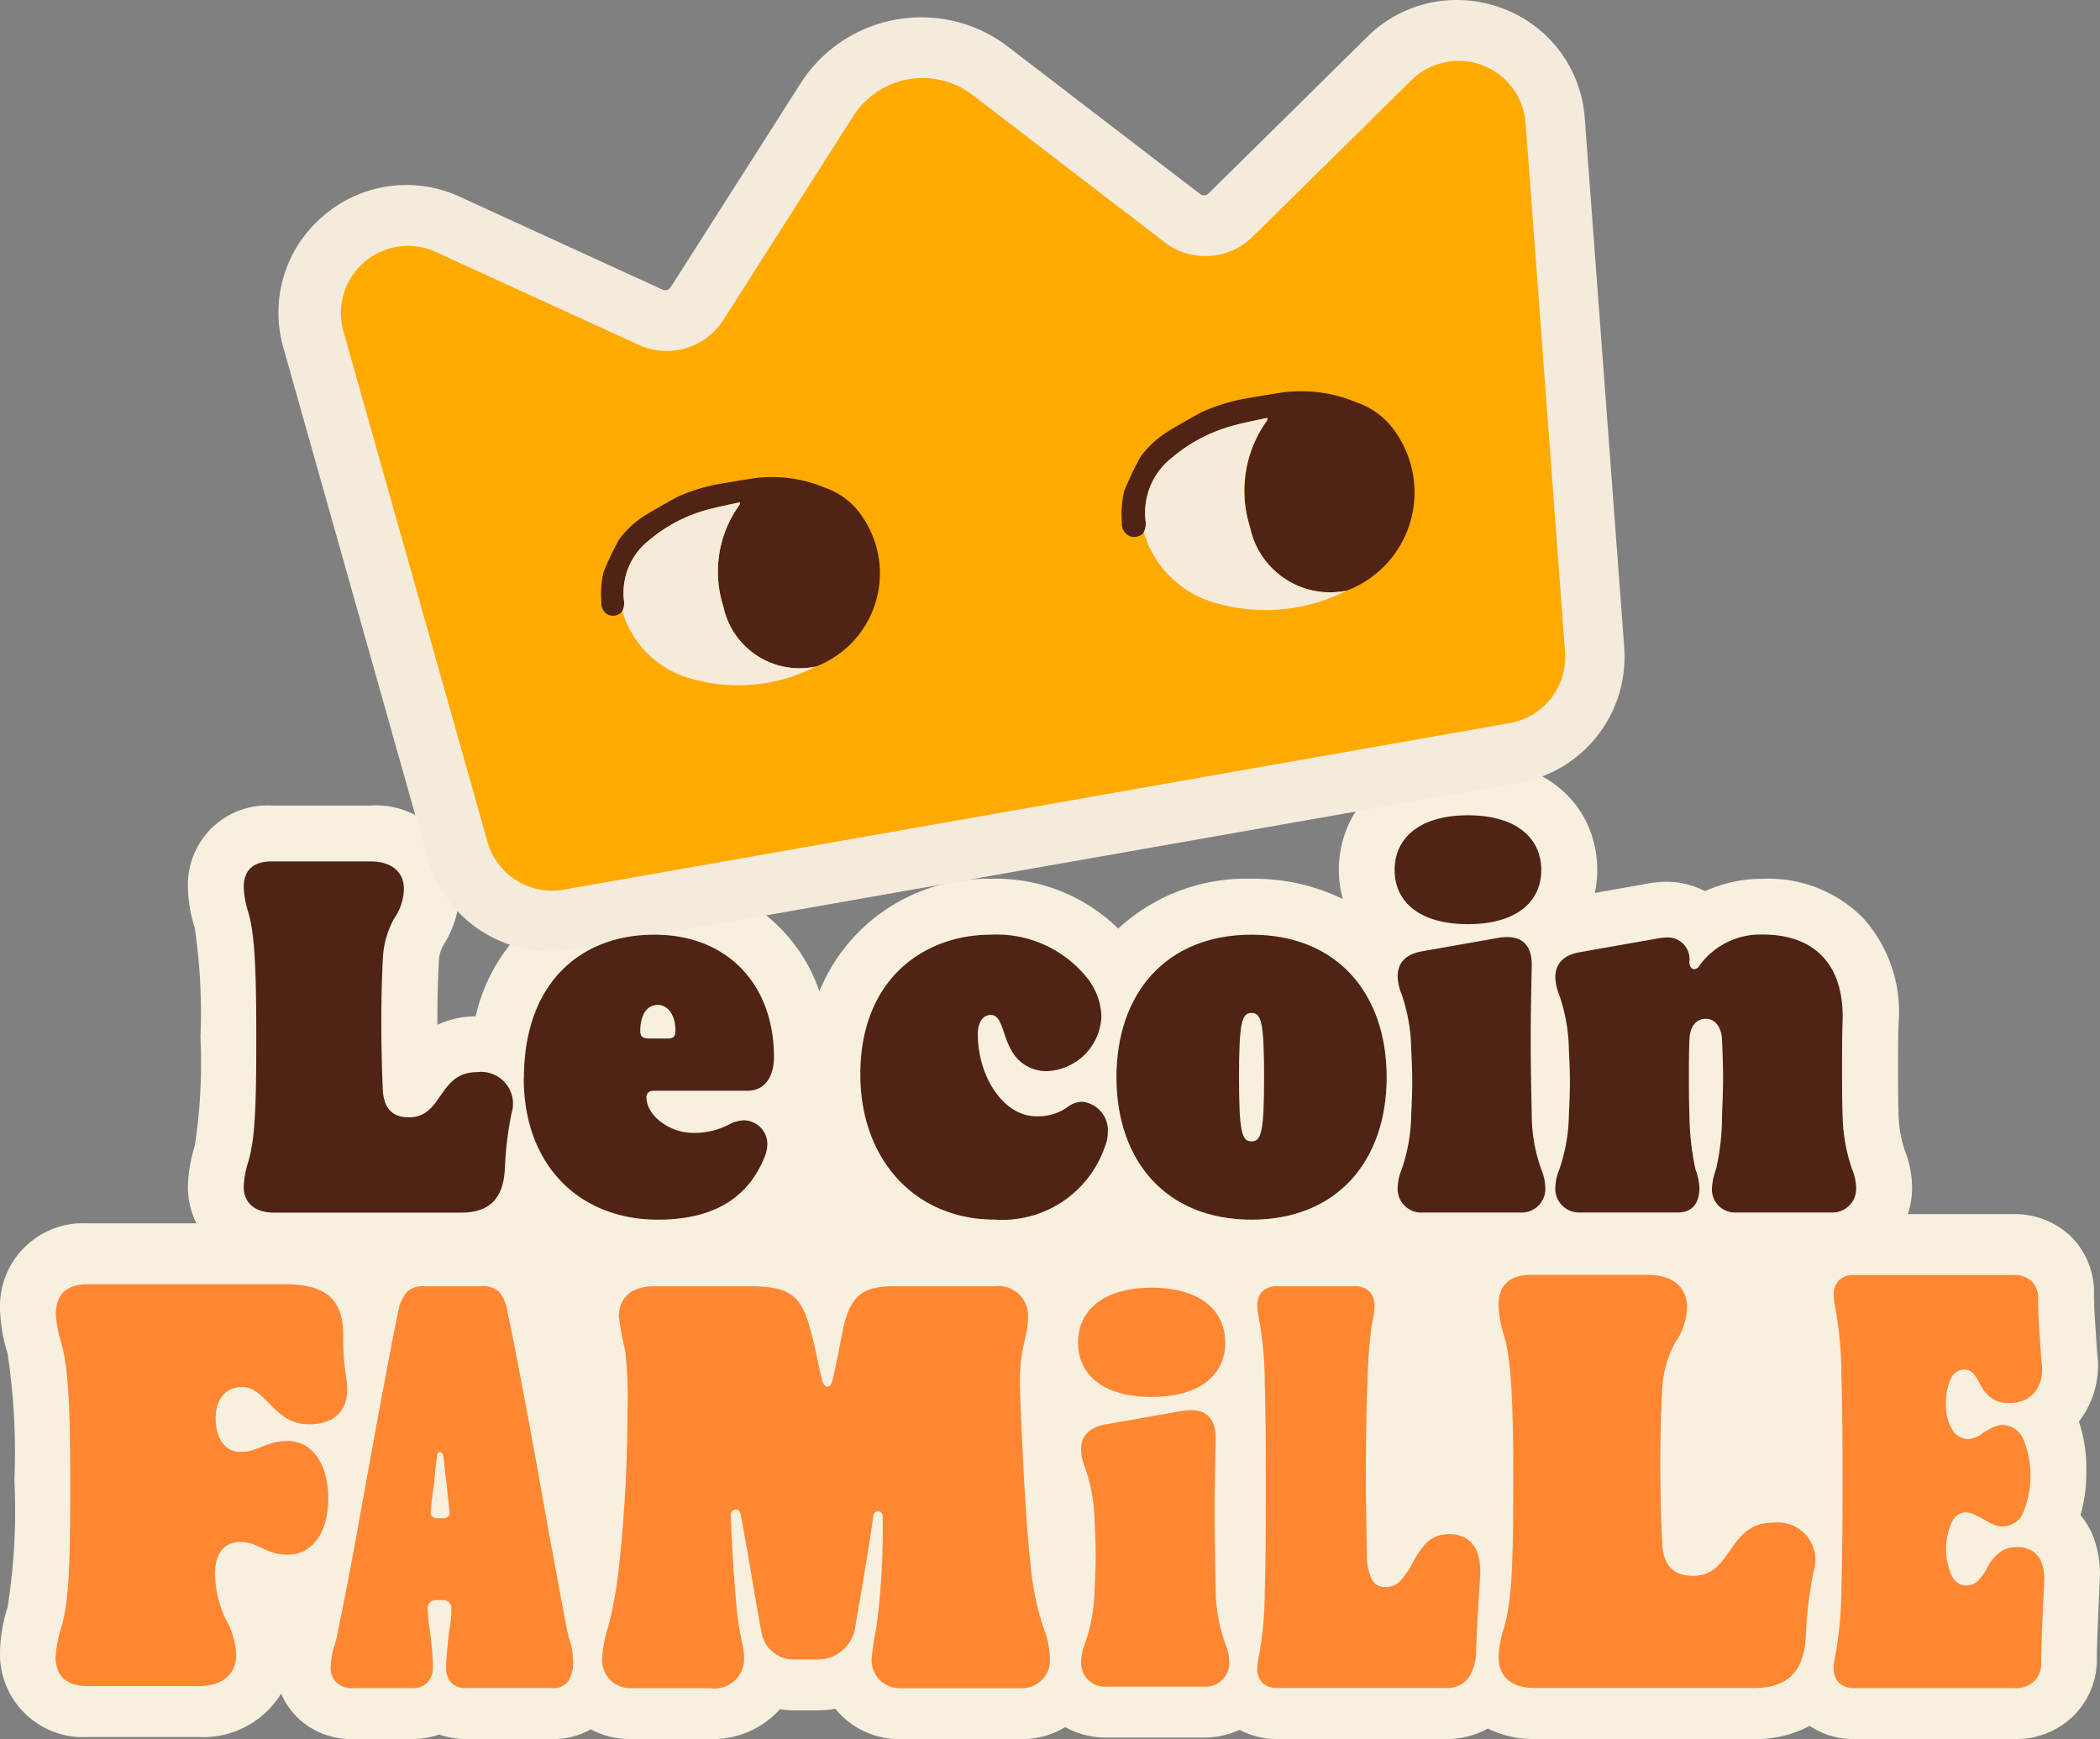
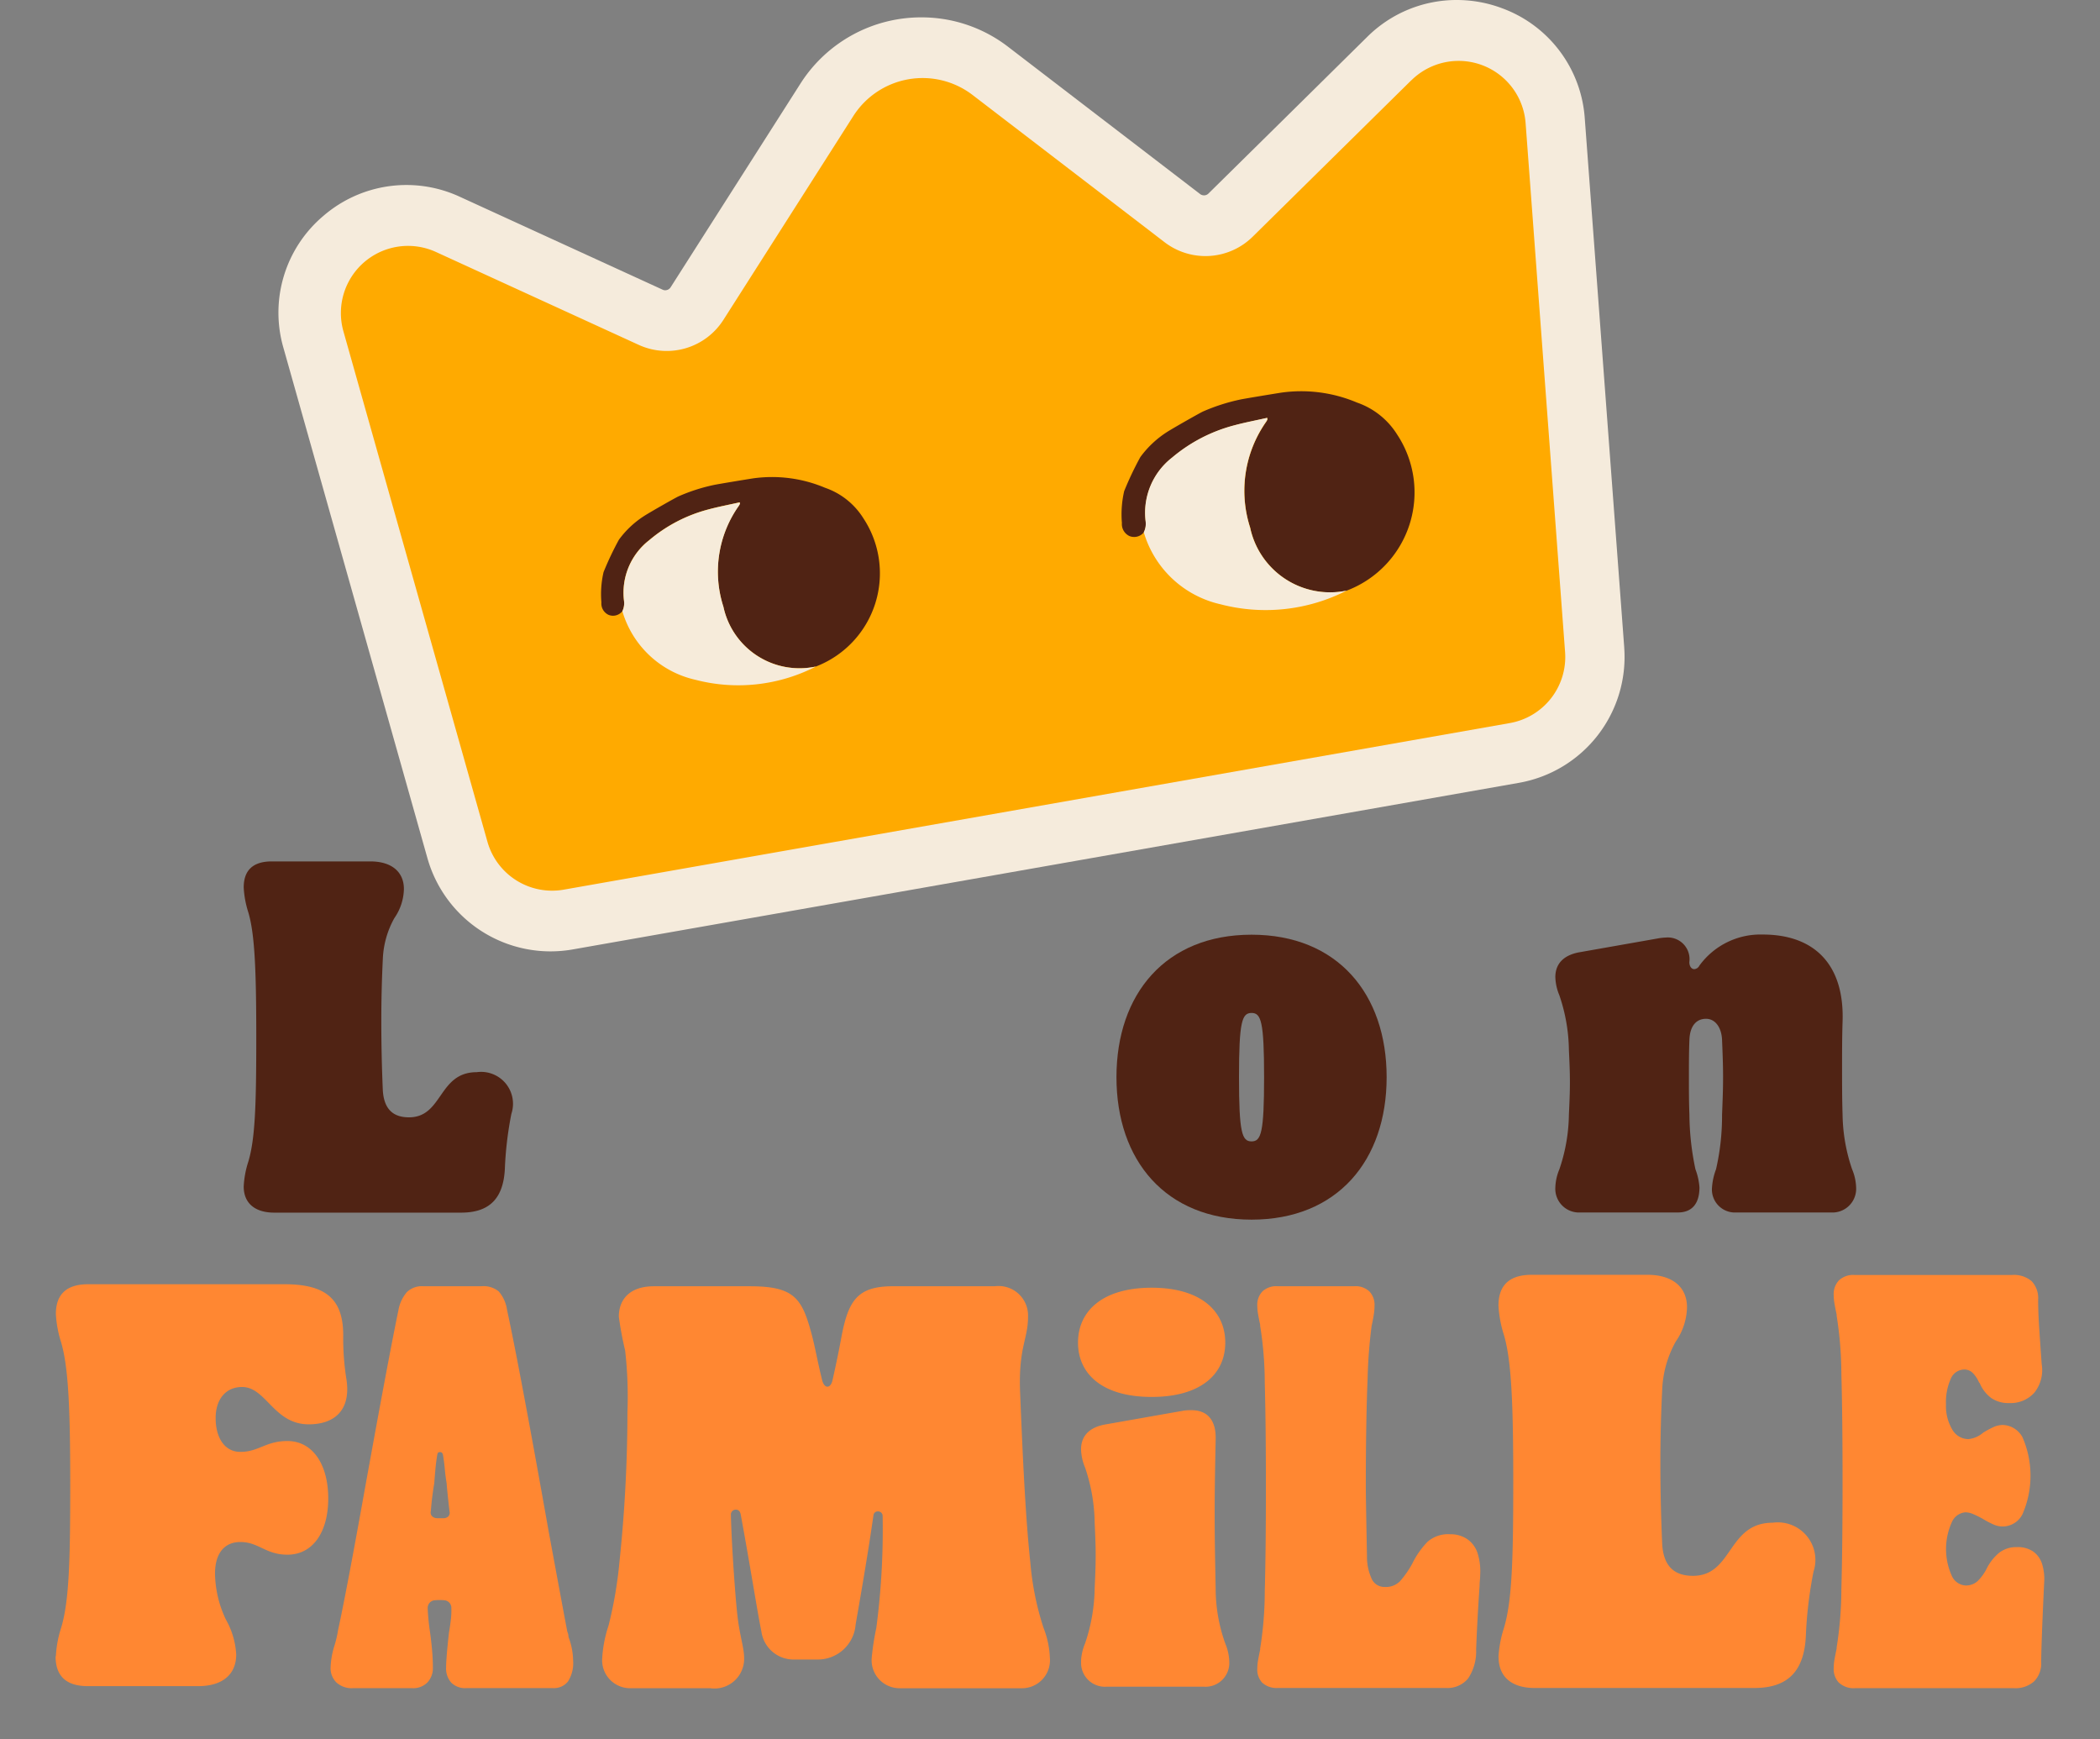
<svg xmlns="http://www.w3.org/2000/svg" width="116" height="96.048" data-name="Logo Coin Famille">
  <rect width="100%" height="100%" fill="#808080" stroke="none" />
  <defs>
    <clipPath id="a">
      <path fill="none" d="M0 0h116v96.048H0z" data-name="Rectangle 190" />
    </clipPath>
  </defs>
  <g clip-path="url(#a)" data-name="Groupe 400">
-     <path fill="#f7f0df" d="M115.722 85.129a4.5 4.5 0 0 0-.8-1.451 8.4 8.4 0 0 0 .321-2.448 8.1 8.1 0 0 0-.41-2.719 5.01 5.01 0 0 0 1.02-3.7q-.064-.889-.127-1.843a22 22 0 0 1-.058-1.457 4.35 4.35 0 0 0-1.317-3.26 4.5 4.5 0 0 0-3.205-1.193h-5.761a4.7 4.7 0 0 0 .235-1.474 5.7 5.7 0 0 0-.4-2.034 6.6 6.6 0 0 1-.349-2.083c-.026-.809-.026-1.619-.026-2.477 0-.807 0-1.64.026-2.44a7.73 7.73 0 0 0-1.992-5.884 7.36 7.36 0 0 0-5.5-2.129 7.7 7.7 0 0 0-3.2.684 4.57 4.57 0 0 0-2.158-.518 6 6 0 0 0-1.008.1l-2.919.515a6 6 0 0 0 .134-1.275c0-3.038-2.206-6.1-7.136-6.1s-7.136 3.065-7.136 6.1a6 6 0 0 0 .219 1.611 11.2 11.2 0 0 0-5.037-1.119 10.41 10.41 0 0 0-7.37 2.753 9.66 9.66 0 0 0-7.027-2.753 9.99 9.99 0 0 0-9.479 6.218 9.2 9.2 0 0 0-9.1-6.218 9.726 9.726 0 0 0-9.887 7.6 5.05 5.05 0 0 0-2.116.465v-.212c0-1.082.027-2.178.078-3.237a2 2 0 0 1 .228-.9 5.93 5.93 0 0 0 .942-3.151 4.63 4.63 0 0 0-4.945-4.607h-5.443a4.384 4.384 0 0 0-4.639 4.524 8.1 8.1 0 0 0 .362 2.183l.019.067a32 32 0 0 1 .312 6.007 30.3 30.3 0 0 1-.31 6l-.021.072a8 8 0 0 0-.362 2.183 4.6 4.6 0 0 0 .467 2.04H4.864A4.59 4.59 0 0 0 0 72.306a9 9 0 0 0 .4 2.384l.019.066a36.7 36.7 0 0 1 .376 7 34 34 0 0 1-.374 7l-.021.072a8.7 8.7 0 0 0-.4 2.379 4.59 4.59 0 0 0 4.864 4.732h6.1a5.05 5.05 0 0 0 4.565-2.4 4.1 4.1 0 0 0 .873 1.293 4.26 4.26 0 0 0 3.1 1.219h3.27a4.5 4.5 0 0 0 1.489-.25 4.5 4.5 0 0 0 1.495.25h4.794a4.2 4.2 0 0 0 2.084-.539 4.54 4.54 0 0 0 2.159.539h4.444a4.98 4.98 0 0 0 3.844-1.649 5 5 0 0 0 .822.064h1.238a5.5 5.5 0 0 0 1-.091 4.52 4.52 0 0 0 3.538 1.677h6.793a4.53 4.53 0 0 0 2.368-.662 4.6 4.6 0 0 0 2.265.58h5.4a4.64 4.64 0 0 0 1.965-.428 4.4 4.4 0 0 0 2.119.51h9.269a4.8 4.8 0 0 0 2.331-.579 5.7 5.7 0 0 0 2.571.579H96.9a6.34 6.34 0 0 0 3.067-.729 4.3 4.3 0 0 0 2.494.729h8.779a4.56 4.56 0 0 0 3.244-1.231 4.4 4.4 0 0 0 1.343-3.286c0-.386.028-1.437.159-4.232a5.8 5.8 0 0 0-.268-2.17" data-name="Tracé 884" />
    <path fill="#ff8732" d="M59.548 74.155c0-1.753 1.365-3.032 4.067-3.032s4.066 1.28 4.066 3.032-1.364 3-4.066 3-4.067-1.252-4.067-3m.167 17.611a2.8 2.8 0 0 1 .223-1 9.8 9.8 0 0 0 .529-3.033c.028-.612.056-1.224.056-1.836 0-.584-.028-1.2-.056-1.808a9.8 9.8 0 0 0-.529-3.032 2.8 2.8 0 0 1-.223-1c0-.807.529-1.252 1.392-1.391l4.262-.751a2.5 2.5 0 0 1 .445-.028c.975 0 1.365.668 1.337 1.614-.028 1.363-.056 2.754-.056 4.118s.028 2.726.056 4.117a9 9 0 0 0 .529 3.033 2.8 2.8 0 0 1 .223 1 1.315 1.315 0 0 1-1.392 1.391h-5.4a1.315 1.315 0 0 1-1.392-1.391" data-name="Tracé 885" />
    <path fill="#ff8732" d="M3.086 91.479a6 6 0 0 1 .286-1.554c.444-1.459.508-3.678.508-7.9s-.1-6.532-.508-7.9a6.3 6.3 0 0 1-.286-1.545c0-1.015.508-1.649 1.778-1.649h10.857c2.318 0 3.238.856 3.238 2.822a14.4 14.4 0 0 0 .159 2.315c.317 1.776-.6 2.6-2.064 2.6-1.936 0-2.349-2.062-3.682-2.062-.889 0-1.46.666-1.46 1.713 0 1.109.508 1.871 1.365 1.871 1.016 0 1.4-.6 2.6-.6 1.4 0 2.254 1.3 2.254 3.171s-.857 3.107-2.254 3.107c-1.206 0-1.587-.7-2.6-.7-.889 0-1.4.634-1.4 1.744a6.1 6.1 0 0 0 .6 2.537 4.4 4.4 0 0 1 .571 1.935c0 1.046-.7 1.744-2.1 1.744h-6.1c-1.27 0-1.778-.634-1.778-1.649" data-name="Tracé 886" />
    <path fill="#ff8732" d="M33.266 91.559a7 7 0 0 1 .349-1.776 23 23 0 0 0 .6-3.488 80 80 0 0 0 .444-8.308 22.6 22.6 0 0 0-.127-3.393 19 19 0 0 1-.349-1.871c0-.951.6-1.68 1.936-1.68h5.3c2.476 0 2.889.666 3.429 2.7.191.73.317 1.491.571 2.505.127.475.476.444.571-.032.222-.983.381-1.776.508-2.474.381-1.934.889-2.7 2.826-2.7h5.622a1.63 1.63 0 0 1 1.841 1.68c0 1.237-.508 1.649-.445 4 .159 4.028.318 7.23.572 9.577a15.8 15.8 0 0 0 .73 3.615 5 5 0 0 1 .349 1.649 1.546 1.546 0 0 1-1.523 1.681h-6.794a1.546 1.546 0 0 1-1.524-1.681 14 14 0 0 1 .254-1.649 41.5 41.5 0 0 0 .349-6.183.25.25 0 0 0-.254-.254.24.24 0 0 0-.254.222c-.286 2-.635 4.028-.984 6.025a2.094 2.094 0 0 1-2.127 1.934h-1.238a1.794 1.794 0 0 1-1.841-1.554c-.222-1.078-.6-3.52-1.143-6.469-.032-.159-.127-.254-.254-.254a.266.266 0 0 0-.286.285c.032 1.586.254 4.757.381 5.74s.349 1.649.349 2.156a1.64 1.64 0 0 1-1.873 1.681H34.79a1.546 1.546 0 0 1-1.524-1.681" data-name="Tracé 887" />
    <path fill="#ff8732" d="M82.773 91.544a6.2 6.2 0 0 1 .294-1.6c.457-1.5.522-3.781.522-8.117s-.1-6.715-.522-8.117a6.4 6.4 0 0 1-.294-1.6c0-1.043.522-1.7 1.827-1.7H91c1.436 0 2.187.717 2.187 1.793a3.44 3.44 0 0 1-.62 1.891 5.94 5.94 0 0 0-.751 2.673q-.1 2.005-.1 4.009 0 2.25.1 4.5c.065 1.141.587 1.76 1.7 1.76 2.219 0 1.893-2.934 4.406-2.934a2.074 2.074 0 0 1 2.252 2.706 23 23 0 0 0-.424 3.586c-.1 1.891-.979 2.836-2.839 2.836h-12.14c-1.306 0-1.991-.652-1.991-1.7" data-name="Tracé 888" />
    <path fill="#ff8732" d="M18.579 92.922a1.11 1.11 0 0 1-.318-.825 4.6 4.6 0 0 1 .223-1.237 6 6 0 0 0 .19-.824q.477-2.189 1.492-7.864 1.3-7.2 1.841-9.8a2.06 2.06 0 0 1 .476-1.015 1.2 1.2 0 0 1 .889-.317h3.238a1.32 1.32 0 0 1 .936.285 1.98 1.98 0 0 1 .461 1.015q.7 3.234 2.317 12.335.92 4.979 1.016 5.454a.6.6 0 0 1 .048.143 1 1 0 0 1 .016.143 3.8 3.8 0 0 1 .254 1.3 1.88 1.88 0 0 1-.285 1.157.99.99 0 0 1-.826.365h-4.794a1.08 1.08 0 0 1-.825-.3 1.17 1.17 0 0 1-.286-.84q0-.506.159-1.934.062-.349.1-.682c.038-.333.032-.438.032-.65a.45.45 0 0 0-.1-.3.44.44 0 0 0-.254-.143 3 3 0 0 0-.6 0 .44.44 0 0 0-.254.143.45.45 0 0 0-.1.3 12 12 0 0 0 .127 1.3q.063.444.111.967t.048 1a1.15 1.15 0 0 1-.3.825 1.1 1.1 0 0 1-.841.317H19.5a1.25 1.25 0 0 1-.92-.317m5.9-9.069a.4.4 0 0 0 .286-.1.31.31 0 0 0 .063-.285q-.127-1.11-.159-1.554-.064-.38-.1-.777t-.1-.777q-.032-.159-.159-.159c-.127 0-.138.053-.159.159q-.064.38-.1.777t-.064.777q-.064.38-.111.761-.048.381-.079.792a.29.29 0 0 0 .079.285.4.4 0 0 0 .27.1Z" data-name="Tracé 889" />
    <path fill="#ff8732" d="M69.736 92.954a1.07 1.07 0 0 1-.286-.793 3 3 0 0 1 .048-.491q.048-.269.111-.555v-.064a20 20 0 0 0 .254-3.139q.063-2.251.063-5.771t-.063-5.772a20 20 0 0 0-.254-3.139v-.066q-.064-.285-.111-.555a3 3 0 0 1-.048-.491 1.07 1.07 0 0 1 .286-.793 1.12 1.12 0 0 1 .825-.285h4.254a1.12 1.12 0 0 1 .825.285 1.07 1.07 0 0 1 .286.793 3.3 3.3 0 0 1-.048.539q-.047.286-.111.571a27 27 0 0 0-.222 2.886q-.1 2.41-.1 6.025 0 .507.064 3.8a2.94 2.94 0 0 0 .27 1.284.77.77 0 0 0 .714.428 1.1 1.1 0 0 0 .841-.317 5.3 5.3 0 0 0 .683-.983 4.7 4.7 0 0 1 .841-1.2 1.74 1.74 0 0 1 1.254-.412 1.63 1.63 0 0 1 .936.27 1.5 1.5 0 0 1 .571.777 3.3 3.3 0 0 1 .143 1.2 3 3 0 0 1-.016.3 3 3 0 0 0-.016.3q-.127 1.839-.191 3.52a2.7 2.7 0 0 1-.444 1.6 1.48 1.48 0 0 1-1.238.523h-9.27a1.17 1.17 0 0 1-.857-.285" data-name="Tracé 890" />
    <path fill="#ff8732" d="M101.584 92.946a1.1 1.1 0 0 1-.294-.815 3 3 0 0 1 .049-.505q.049-.277.114-.57v-.066a20.7 20.7 0 0 0 .261-3.227q.065-2.314.065-5.933t-.065-5.934a21 21 0 0 0-.261-3.227v-.065c-.044-.2-.082-.386-.114-.571a3 3 0 0 1-.049-.506 1.1 1.1 0 0 1 .294-.815 1.15 1.15 0 0 1 .849-.293h8.714a1.5 1.5 0 0 1 1.077.342 1.36 1.36 0 0 1 .359 1.027q0 .684.065 1.663t.131 1.89a2 2 0 0 1-.408 1.582 1.76 1.76 0 0 1-1.387.57 1.64 1.64 0 0 1-1.012-.293 2 2 0 0 1-.62-.815l-.033-.027a1.7 1.7 0 0 0-.359-.538.66.66 0 0 0-.457-.18.82.82 0 0 0-.75.522 3.16 3.16 0 0 0-.261 1.4 2.54 2.54 0 0 0 .343 1.385 1.03 1.03 0 0 0 .9.538 1.5 1.5 0 0 0 .816-.359 5 5 0 0 1 .538-.293 1.3 1.3 0 0 1 .539-.13 1.28 1.28 0 0 1 1.093.684 5.32 5.32 0 0 1 0 4.238 1.224 1.224 0 0 1-1.615.57 5 5 0 0 1-.587-.31 5 5 0 0 0-.49-.244 1.2 1.2 0 0 0-.457-.114.9.9 0 0 0-.767.57 3.59 3.59 0 0 0 0 2.918.89.89 0 0 0 .767.554.96.96 0 0 0 .653-.228 2.6 2.6 0 0 0 .522-.717 2.7 2.7 0 0 1 .685-.864 1.53 1.53 0 0 1 .979-.31 1.5 1.5 0 0 1 .9.244 1.33 1.33 0 0 1 .49.685 2.8 2.8 0 0 1 .114 1.027q-.163 3.489-.163 4.4a1.4 1.4 0 0 1-.392 1.059 1.54 1.54 0 0 1-1.11.375h-8.779a1.2 1.2 0 0 1-.881-.293" data-name="Tracé 891" />
    <path fill="#f5ebdc" d="m89.72 35.765-1.09-14.612-1.09-14.612A6.99 6.99 0 0 0 82.971.455a7.1 7.1 0 0 0-2.5-.455 7 7 0 0 0-4.951 2.04l-4.381 4.325-4.386 4.324a.34.34 0 0 1-.225.1h-.023a.34.34 0 0 1-.214-.073l-5.3-4.063-5.3-4.064A7.83 7.83 0 0 0 50.89.959a7.9 7.9 0 0 0-6.67 3.651l-3.588 5.629-3.588 5.629a.35.35 0 0 1-.2.149.4.4 0 0 1-.1.015.34.34 0 0 1-.14-.032l-5.6-2.565-5.6-2.565a7.02 7.02 0 0 0-7.541 1.054 6.99 6.99 0 0 0-2.21 7.276l3.979 14.1 3.979 14.1a7.067 7.067 0 0 0 8.03 5.038l26.128-4.6 26.128-4.6a7.06 7.06 0 0 0 5.821-7.477" data-name="Tracé 892" />
    <path fill="#fa0" d="m77.964 4.428-4.386 4.324-4.385 4.324a3.714 3.714 0 0 1-4.866.3l-5.3-4.064-5.3-4.063a4.54 4.54 0 0 0-6.592 1.161l-3.588 5.629-3.588 5.629a3.714 3.714 0 0 1-4.674 1.381l-5.6-2.565-5.6-2.565a3.709 3.709 0 0 0-5.117 4.374l3.979 14.1 3.979 14.1a3.71 3.71 0 0 0 4.215 2.644l26.128-4.6 26.128-4.6a3.707 3.707 0 0 0 3.055-3.925l-1.091-14.605-1.09-14.613a3.711 3.711 0 0 0-6.306-2.362" data-name="Tracé 893" />
    <path fill="#502314" d="M74.411 32.613a5.8 5.8 0 0 0 2.761-8.619 4.25 4.25 0 0 0-2.214-1.76 7.9 7.9 0 0 0-4.19-.547c-.3.047-2.065.335-2.286.386a10.6 10.6 0 0 0-2.033.656c-.211.1-1.656.921-1.989 1.134a5.5 5.5 0 0 0-1.47 1.382 18 18 0 0 0-.893 1.882 5.7 5.7 0 0 0-.125 1.757.73.73 0 0 0 .414.722.69.69 0 0 0 .8-.206 1.04 1.04 0 0 0 .1-.609 3.86 3.86 0 0 1 1.461-3.514 8.76 8.76 0 0 1 3.438-1.783c.6-.16 1.208-.275 1.819-.413.005.072.011.086.006.095a1 1 0 0 1-.051.1 6.63 6.63 0 0 0-.9 5.867 4.513 4.513 0 0 0 5.359 3.475" data-name="Tracé 894" />
    <path fill="#f6ebda" d="M74.412 32.614a4.513 4.513 0 0 1-5.359-3.475 6.63 6.63 0 0 1 .9-5.867 1 1 0 0 0 .051-.1c0-.009 0-.022-.006-.095-.611.137-1.221.252-1.819.413a8.76 8.76 0 0 0-3.438 1.783 3.86 3.86 0 0 0-1.461 3.514 1.04 1.04 0 0 1-.1.609 5.73 5.73 0 0 0 4.237 3.979 9.85 9.85 0 0 0 6.988-.765" data-name="Tracé 895" />
    <path fill="#502314" d="M45.059 36.817a5.516 5.516 0 0 0 2.627-8.2 4.05 4.05 0 0 0-2.107-1.675 7.54 7.54 0 0 0-3.988-.52c-.288.045-1.965.319-2.175.367a10 10 0 0 0-1.935.625c-.2.091-1.575.876-1.893 1.08a5.2 5.2 0 0 0-1.4 1.315 17 17 0 0 0-.849 1.791 5.4 5.4 0 0 0-.119 1.672.69.69 0 0 0 .394.687.655.655 0 0 0 .762-.2 1 1 0 0 0 .091-.58 3.67 3.67 0 0 1 1.391-3.344 8.3 8.3 0 0 1 3.271-1.7c.569-.153 1.149-.262 1.731-.393a.4.4 0 0 1 .005.09 1 1 0 0 1-.048.091 6.3 6.3 0 0 0-.861 5.583 4.3 4.3 0 0 0 5.1 3.307" data-name="Tracé 896" />
    <path fill="#f6ebda" d="M34.469 33.178a1 1 0 0 1-.091.58 5.45 5.45 0 0 0 4.032 3.787 9.38 9.38 0 0 0 6.65-.728 4.3 4.3 0 0 1-5.1-3.307 6.3 6.3 0 0 1 .86-5.583 1 1 0 0 0 .049-.091.4.4 0 0 0-.006-.09c-.582.131-1.162.24-1.731.393a8.3 8.3 0 0 0-3.271 1.7 3.67 3.67 0 0 0-1.391 3.344" data-name="Tracé 897" />
    <path fill="#502314" d="M13.462 65.534a5.2 5.2 0 0 1 .25-1.358c.388-1.274.444-3.214.444-6.9s-.083-5.708-.444-6.9a5.4 5.4 0 0 1-.25-1.358c0-.887.444-1.441 1.553-1.441h5.437c1.221 0 1.859.61 1.859 1.524a2.92 2.92 0 0 1-.527 1.607 5.04 5.04 0 0 0-.638 2.272q-.083 1.7-.083 3.408 0 1.912.083 3.824c.056.97.5 1.5 1.443 1.5 1.886 0 1.609-2.494 3.745-2.494a1.762 1.762 0 0 1 1.914 2.3 19.6 19.6 0 0 0-.361 3.048c-.083 1.607-.832 2.41-2.413 2.41h-10.32c-1.11 0-1.692-.554-1.692-1.441" data-name="Tracé 898" />
-     <path fill="#502314" d="M28.94 59.549c0-5.209 3.079-7.924 7.212-7.924 3.994 0 6.6 2.715 6.6 6.76 0 1.109-.527 1.857-1.443 1.857h-5.185c-.277 0-.416.139-.416.36 0 1.025 1.3 1.968 2.552 1.968a4.13 4.13 0 0 0 2.025-.471 1.9 1.9 0 0 1 .8-.222 1.315 1.315 0 0 1 1.3 1.358 1.9 1.9 0 0 1-.139.637c-1 2.522-3.135 3.491-5.908 3.491-4.327 0-7.406-2.992-7.406-7.814m7.961-2.189c.277 0 .416-.083.416-.444 0-.887-.444-1.413-.971-1.413-.693 0-.971.693-.971 1.441 0 .305.139.416.5.416Z" data-name="Tracé 899" />
-     <path fill="#502314" d="M47.524 59.272c.028-5.209 3.523-7.647 7.212-7.647a6.4 6.4 0 0 1 5.243 2.3 3.57 3.57 0 0 1 .86 2.216 3.14 3.14 0 0 1-3.023 3.02 2.19 2.19 0 0 1-2-1.247c-.444-.8-.472-1.857-1.082-1.857-.444 0-.721.416-.721 1.053 0 2.383 1.443 4.544 3.218 4.544a2.8 2.8 0 0 0 1.8-.554 1.34 1.34 0 0 1 .749-.249 1.59 1.59 0 0 1 1.415 1.69 2.2 2.2 0 0 1-.166.8 5.99 5.99 0 0 1-6.1 4.018c-4.327 0-7.434-3.269-7.406-8.091" data-name="Tracé 900" />
    <path fill="#502314" d="M61.671 59.494c0-4.6 2.718-7.869 7.462-7.869s7.462 3.269 7.462 7.869-2.718 7.869-7.462 7.869-7.462-3.269-7.462-7.869m8.155 0c0-3.076-.166-3.547-.693-3.547s-.693.471-.693 3.547.166 3.547.693 3.547.693-.471.693-3.547" data-name="Tracé 901" />
-     <path fill="#502314" d="M77.037 48.05c0-1.745 1.359-3.02 4.05-3.02s4.05 1.275 4.05 3.02-1.359 2.993-4.05 2.993-4.05-1.247-4.05-2.993m.167 17.539a2.8 2.8 0 0 1 .222-1 9.7 9.7 0 0 0 .527-3.02c.028-.609.056-1.219.056-1.829 0-.582-.028-1.191-.056-1.8a9.7 9.7 0 0 0-.527-3.02 2.8 2.8 0 0 1-.222-1c0-.8.527-1.247 1.387-1.385l4.244-.748a2.5 2.5 0 0 1 .444-.028c.971 0 1.359.665 1.331 1.607-.028 1.358-.056 2.743-.056 4.1s.028 2.715.056 4.1a9 9 0 0 0 .527 3.02 2.8 2.8 0 0 1 .222 1 1.31 1.31 0 0 1-1.387 1.385h-5.381a1.31 1.31 0 0 1-1.387-1.385" data-name="Tracé 902" />
    <path fill="#502314" d="M85.914 65.585a2.8 2.8 0 0 1 .222-1 9.7 9.7 0 0 0 .527-3.02c.028-.609.056-1.191.056-1.8 0-.582-.028-1.191-.056-1.774a9.7 9.7 0 0 0-.527-3.02 2.8 2.8 0 0 1-.222-1c0-.8.527-1.247 1.387-1.386l4.244-.748a3 3 0 0 1 .471-.055 1.2 1.2 0 0 1 1.3 1.358c0 .222.111.388.277.388a.35.35 0 0 0 .277-.194 4.17 4.17 0 0 1 3.5-1.718c2.885 0 4.522 1.69 4.41 4.821-.028.859-.028 1.718-.028 2.549 0 .859 0 1.718.028 2.576a9.7 9.7 0 0 0 .527 3.02 2.8 2.8 0 0 1 .222 1 1.31 1.31 0 0 1-1.387 1.385h-5.381a1.27 1.27 0 0 1-1.193-1.385 3.5 3.5 0 0 1 .222-1 13.2 13.2 0 0 0 .333-3.02c.028-.72.056-1.33.056-2.078 0-.693-.028-1.358-.056-2.051-.028-.665-.361-1.163-.888-1.163s-.888.388-.915 1.163c-.028.693-.028 1.385-.028 2.051 0 .693 0 1.385.028 2.078a15 15 0 0 0 .333 3.02 3.5 3.5 0 0 1 .222 1c0 .8-.333 1.385-1.193 1.385h-5.381a1.31 1.31 0 0 1-1.387-1.385" data-name="Tracé 903" />
  </g>
</svg>